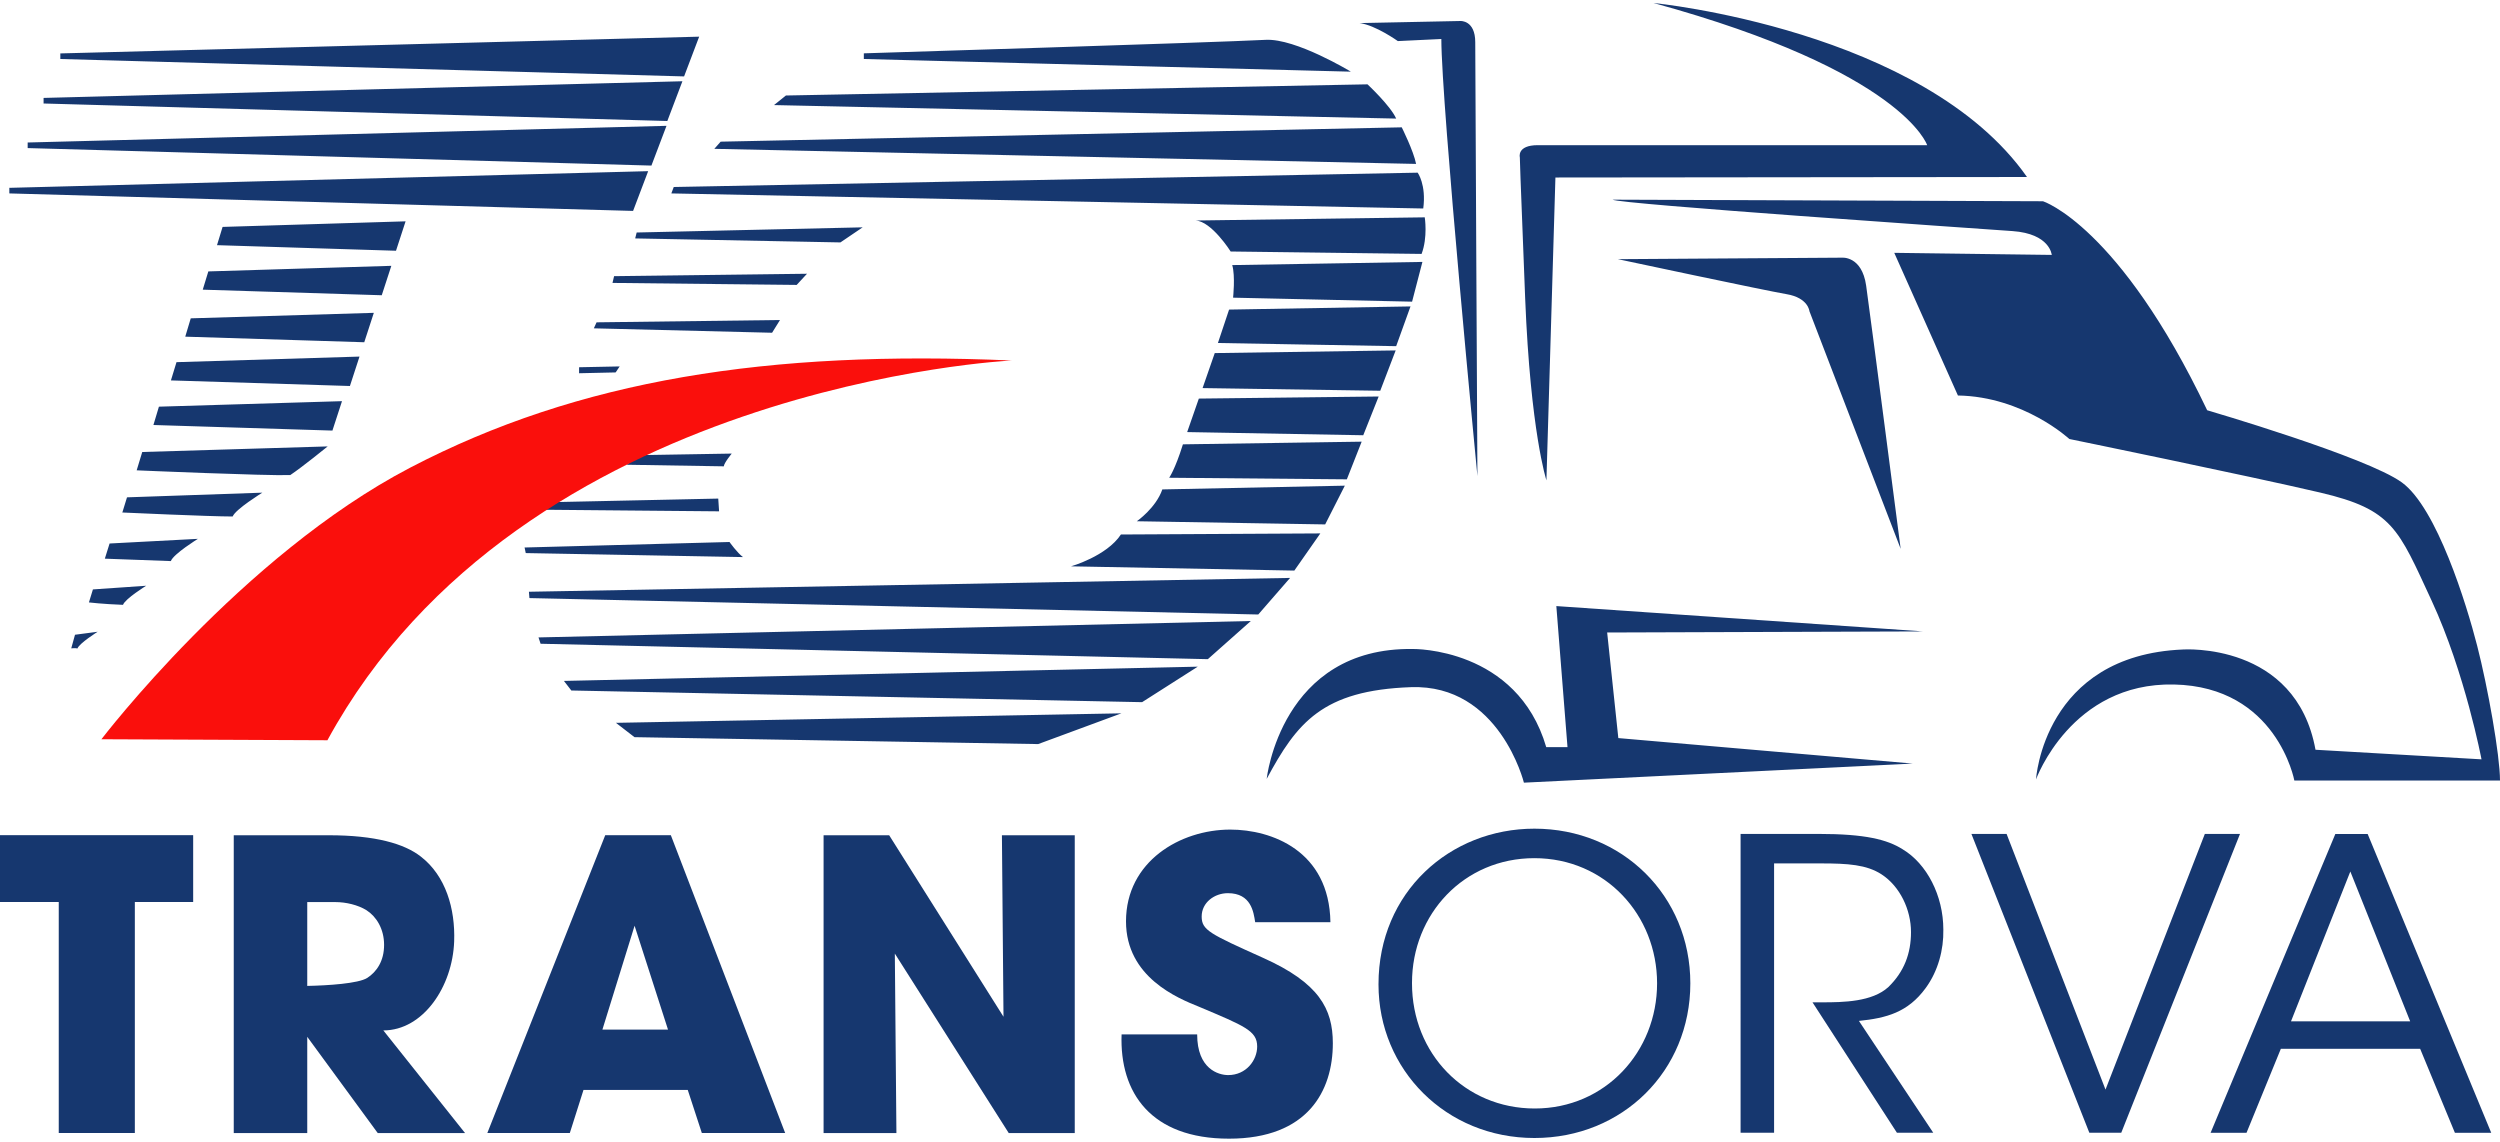
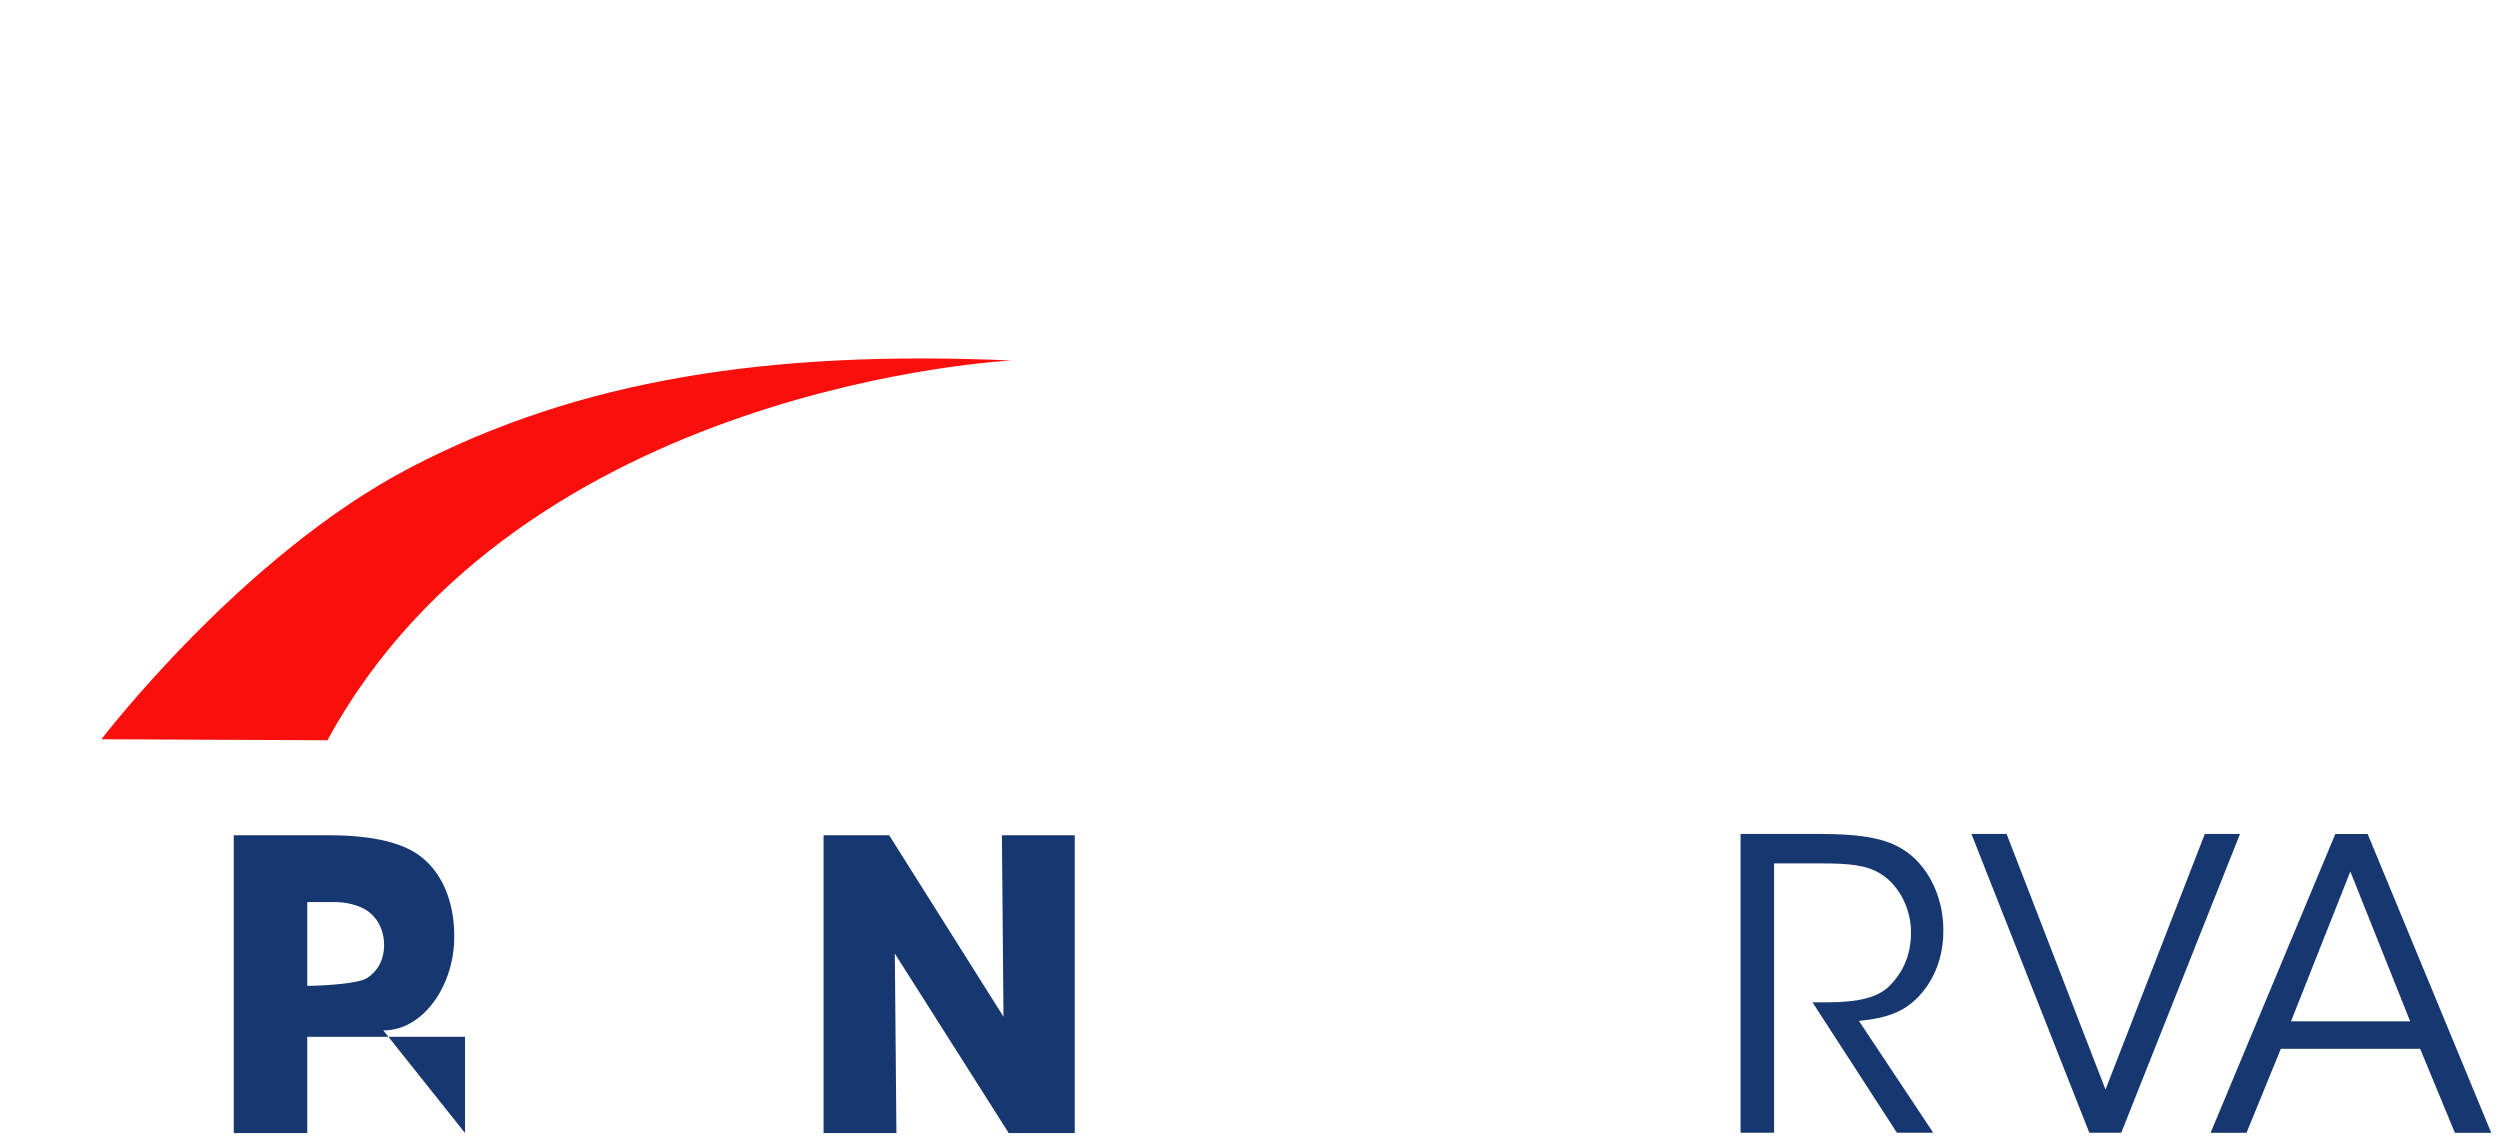
<svg xmlns="http://www.w3.org/2000/svg" version="1.1" id="Capa_1" x="0px" y="0px" viewBox="0 0 300 137" style="enable-background:new 0 0 300 137;" xml:space="preserve">
  <style type="text/css">
	.st0{fill:#16376F;}
	.st1{fill:#FA0F0C;}
</style>
  <g>
-     <path class="st0" d="M7.24,6.41L83.9,4.4l-1.81,4.77L7.24,7.08V6.41z M103.67,7.08L162.1,8.6c0,0-6.59-4.01-10.22-3.82   c-6.1,0.32-48.22,1.62-48.22,1.62V7.08z M5.23,12.42l74.85,2.1l1.81-4.77L5.23,11.75V12.42z M3.32,17.77l74.85,2.1l1.81-4.77   L3.32,17.1V17.77z M1.12,23.21l74.85,2.1l1.81-4.77L1.12,22.54V23.21z M26.04,29.42l21.48,0.67l1.15-3.53l-21.96,0.67L26.04,29.42z    M24.33,34.76l21.48,0.67l1.15-3.53l-21.96,0.67L24.33,34.76z M22.23,40.4l21.48,0.67l1.15-3.53L22.89,38.2L22.23,40.4z    M20.51,45.65l21.48,0.67l1.15-3.53l-21.96,0.67L20.51,45.65z M18.41,51l21.48,0.67l1.15-3.53L19.07,48.8L18.41,51z M16.4,56.44   c0,0,15.56,0.67,18.43,0.57c1.43-0.95,4.49-3.44,4.49-3.44l-22.25,0.67L16.4,56.44z M14.68,61.5c0,0,10.5,0.48,13.24,0.48   c0.32-0.86,3.56-2.86,3.56-2.86l-16.24,0.56L14.68,61.5z M12.58,67.04c0,0,5.09,0.19,7.92,0.29c0.32-0.86,3.25-2.67,3.25-2.67   l-10.6,0.56L12.58,67.04z M10.67,72.29c0,0,1.66,0.2,4.09,0.29c0.27-0.74,2.78-2.29,2.78-2.29l-6.39,0.44L10.67,72.29z M8.55,77.8   c0,0,0.6-0.05,0.74,0.02c0.24-0.64,2.43-2.01,2.43-2.01L9,76.17L8.55,77.8z M92.88,12.61l74.66,1.62   c-0.67-1.53-3.44-4.11-3.44-4.11l-69.79,1.34L92.88,12.61z M85.72,17.86l84.21,1.81c-0.29-1.53-1.72-4.39-1.72-4.39l-81.73,1.72   L85.72,17.86z M80.56,23.21l90.23,1.81c0.38-2.86-0.67-4.3-0.67-4.3l-89.27,1.72L80.56,23.21z M147.68,30.18l22.91,0.29   c0.76-2.01,0.38-4.39,0.38-4.39l-27.5,0.38C145.39,26.55,147.68,30.18,147.68,30.18z M147.97,35.72l21.48,0.48l1.24-4.77   l-22.82,0.38C148.25,33.14,147.97,35.72,147.97,35.72z M146.15,41.16l21.39,0.38l1.72-4.77l-21.77,0.38L146.15,41.16z    M144.31,46.57l21.32,0.32l1.85-4.84l-21.71,0.32L144.31,46.57z M142.46,51.85l21.13,0.38l1.85-4.65l-21.58,0.25L142.46,51.85z    M140.3,57.33l21.32,0.19L163.4,53l-21.45,0.32C141,56.37,140.3,57.33,140.3,57.33z M136.42,62.55l22.6,0.38l2.36-4.65l-21.9,0.45   C138.71,60.96,136.42,62.55,136.42,62.55z M128.52,67.96l26.8,0.51l3.12-4.46l-23.93,0.13C132.79,66.75,128.52,67.96,128.52,67.96z    M63.47,71.01l0.06,0.76l87.46,1.97l3.82-4.39L63.47,71.01z M64.62,76.49l0.25,0.76l80.07,1.85l5.16-4.58L64.62,76.49z    M67.67,81.71l0.89,1.15l68.49,1.4l6.68-4.26L67.67,81.71z M73.91,86.74l2.23,1.72l48.44,0.83l9.99-3.69L73.91,86.74z M76.22,28.61   l24.63,0.48l2.67-1.81l-27.12,0.62L76.22,28.61z M73.5,33.95l22.1,0.24l1.24-1.34l-23.15,0.29L73.5,33.95z M71.59,38.68l-0.33,0.72   l21.39,0.53l0.95-1.53L71.59,38.68z M69.49,44.79l4.39-0.1l0.48-0.72l-4.87,0.1V44.79z M76.55,54.62l-1.34,1.15l11.65,0.19   c0-0.38,0.95-1.53,0.95-1.53L76.55,54.62z M66.19,60.26l-0.76,0.91l20.86,0.19l-0.1-1.53L66.19,60.26z M62.95,65.7l0.14,0.67   l26.07,0.48c-0.67-0.48-1.62-1.81-1.62-1.81L62.95,65.7z M177.03,5.07c0-2.67-1.78-2.55-1.78-2.55l-12.09,0.25   c1.91,0.25,4.58,2.16,4.58,2.16l5.22-0.25c0,7.77,4.33,52.45,4.33,52.45S177.03,7.74,177.03,5.07z M231.26,17.42   c0,0-44.17,0-46.72,0c-2.55,0-2.16,1.46-2.16,1.46s0,0.95,0.64,16.93c0.64,15.98,2.55,21.83,2.55,21.83l1.08-36.34l56.59-0.06   c-12.41-17.7-44.81-20.88-44.81-20.88C228.39,8.57,231.26,17.42,231.26,17.42z M241.5,27.73c4.52,0.32,4.71,2.86,4.71,2.86   l-18.9-0.25l7.64,17.12c7.89,0.13,13.37,5.22,13.37,5.22s21.39,4.39,30.11,6.43s9.36,4.33,13.37,12.98s5.98,19.03,5.98,19.03   l-19.92-1.15c-2.36-12.98-15.91-12.03-15.91-12.03c-16.74,0.7-17.63,15.59-17.63,15.59s4.2-11.65,16.55-11.39   c12.35,0.25,14.45,11.52,14.45,11.52H300c0-2.99-1.46-11.2-2.74-16.17c-1.27-4.96-4.84-16.55-9.04-19.6   c-4.2-3.06-23.36-8.66-23.36-8.66c-10.57-22.15-19.7-25.08-19.7-25.08l-51.65-0.19C194.21,24.48,236.99,27.41,241.5,27.73z    M194.15,31.1c0,0,17.63,3.76,20.24,4.2s2.74,2.04,2.74,2.04l10.95,28.52c0,0-3.58-27.58-4.14-31.57   c-0.51-3.63-2.93-3.37-2.93-3.37L194.15,31.1z M186.76,72.73l1.34,16.93h-2.55c-3.5-11.97-15.98-11.78-15.98-11.78   c-15.85-0.25-17.57,15.59-17.57,15.59c3.63-6.75,6.68-10.63,17.31-11.01c10.63-0.38,13.56,11.46,13.56,11.46l46.66-2.29   l-35.33-3.06l-1.34-12.67l37.94-0.13L186.76,72.73z" />
    <path class="st1" d="M12.17,88.71c0,0,16.8-22.02,37.05-32.59s43.03-14.13,72.18-12.86c0,0-58.81,2.8-82.11,45.57L12.17,88.71z" />
    <g>
      <g>
-         <path class="st0" d="M7.05,108.24H0v-8.02h23.18v8.02h-7v27.72H7.05V108.24z" />
-         <path class="st0" d="M55.8,135.96L46,123.65c4.77,0,8.31-5.25,8.5-10.69c0.14-3.91-1.01-7.86-4-10.17     c-1.98-1.55-5.46-2.56-11.06-2.56H28.05v35.74h8.82v-11.55l8.46,11.55H55.8z M44.07,117.35c-1.07,0.68-4.75,0.91-7.2,0.96v-10.06     h3.38c1.26,0,2.7,0.34,3.72,0.97c1.21,0.77,2.12,2.27,2.12,4.15C46.1,115.34,45.18,116.63,44.07,117.35z" />
-         <path class="st0" d="M68.38,135.96h-9.9l14.15-35.74h7.87l13.72,35.74h-10l-1.69-5.17H70.02L68.38,135.96z M76.15,111.09     l-3.86,12.46h7.87L76.15,111.09z" />
+         <path class="st0" d="M55.8,135.96L46,123.65c4.77,0,8.31-5.25,8.5-10.69c0.14-3.91-1.01-7.86-4-10.17     c-1.98-1.55-5.46-2.56-11.06-2.56H28.05v35.74h8.82v-11.55H55.8z M44.07,117.35c-1.07,0.68-4.75,0.91-7.2,0.96v-10.06     h3.38c1.26,0,2.7,0.34,3.72,0.97c1.21,0.77,2.12,2.27,2.12,4.15C46.1,115.34,45.18,116.63,44.07,117.35z" />
        <path class="st0" d="M120.42,122.01l-0.19-21.78h8.74v35.74h-7.92l-13.67-21.54l0.19,21.54h-8.74v-35.74h7.87L120.42,122.01z" />
-         <path class="st0" d="M143.66,124.13c0,4.15,2.56,4.88,3.72,4.88c2.17,0,3.48-1.79,3.48-3.43c0-1.88-1.5-2.46-7-4.78     c-2.51-1.01-8.74-3.53-8.74-10.24c0-7.2,6.52-11.01,12.51-11.01c4.93,0,11.88,2.51,12.02,11.11h-9.03     c-0.19-1.21-0.48-3.48-3.28-3.48c-1.59,0-3.14,1.11-3.14,2.8c0,1.64,0.97,2.08,7.39,4.97c6.66,2.99,8.35,6.08,8.35,10.24     c0,5.7-2.99,11.45-12.46,11.45c-9.37,0-13.14-5.51-12.89-12.51H143.66z" />
      </g>
      <g>
-         <path class="st0" d="M165.42,118.1c0-11.05,8.58-18.66,18.71-18.66c10.52,0,18.71,8.04,18.71,18.56     c0,10.52-8.14,18.56-18.71,18.56c-10.61,0-18.71-8.19-18.71-18.42V118.1z M169.44,118c0,8.43,6.35,15.02,14.73,15.02     c8.48,0,14.68-6.83,14.68-15.02c0-8.19-6.2-15.02-14.73-15.02c-8.43,0-14.68,6.69-14.68,14.97V118z" />
        <path class="st0" d="M208.88,100.07h9.35c5.62,0,8.24,0.68,10.08,1.84c2.91,1.74,4.89,5.57,4.89,9.64     c0.05,2.42-0.63,4.99-2.13,7.03c-2.13,2.91-4.7,3.59-8,3.93l8.92,13.42h-4.36l-10.13-15.65h1.16c2.52,0,6.01-0.05,7.95-1.84     c1.89-1.84,2.71-4.02,2.71-6.59c0-2.67-1.31-5.48-3.54-6.93c-1.79-1.16-4.02-1.31-7.27-1.31h-5.62v32.32h-4.02V100.07z" />
        <path class="st0" d="M236.57,100.07h4.22l11.87,30.68l11.92-30.68h4.22l-14.25,35.86h-3.83L236.57,100.07z" />
        <path class="st0" d="M269.58,135.94h-4.31l14.97-35.86h3.88l14.83,35.86h-4.36l-4.17-10.08H273.7L269.58,135.94z M282.04,104.58     l-7.12,17.98h14.3L282.04,104.58z" />
      </g>
    </g>
  </g>
</svg>